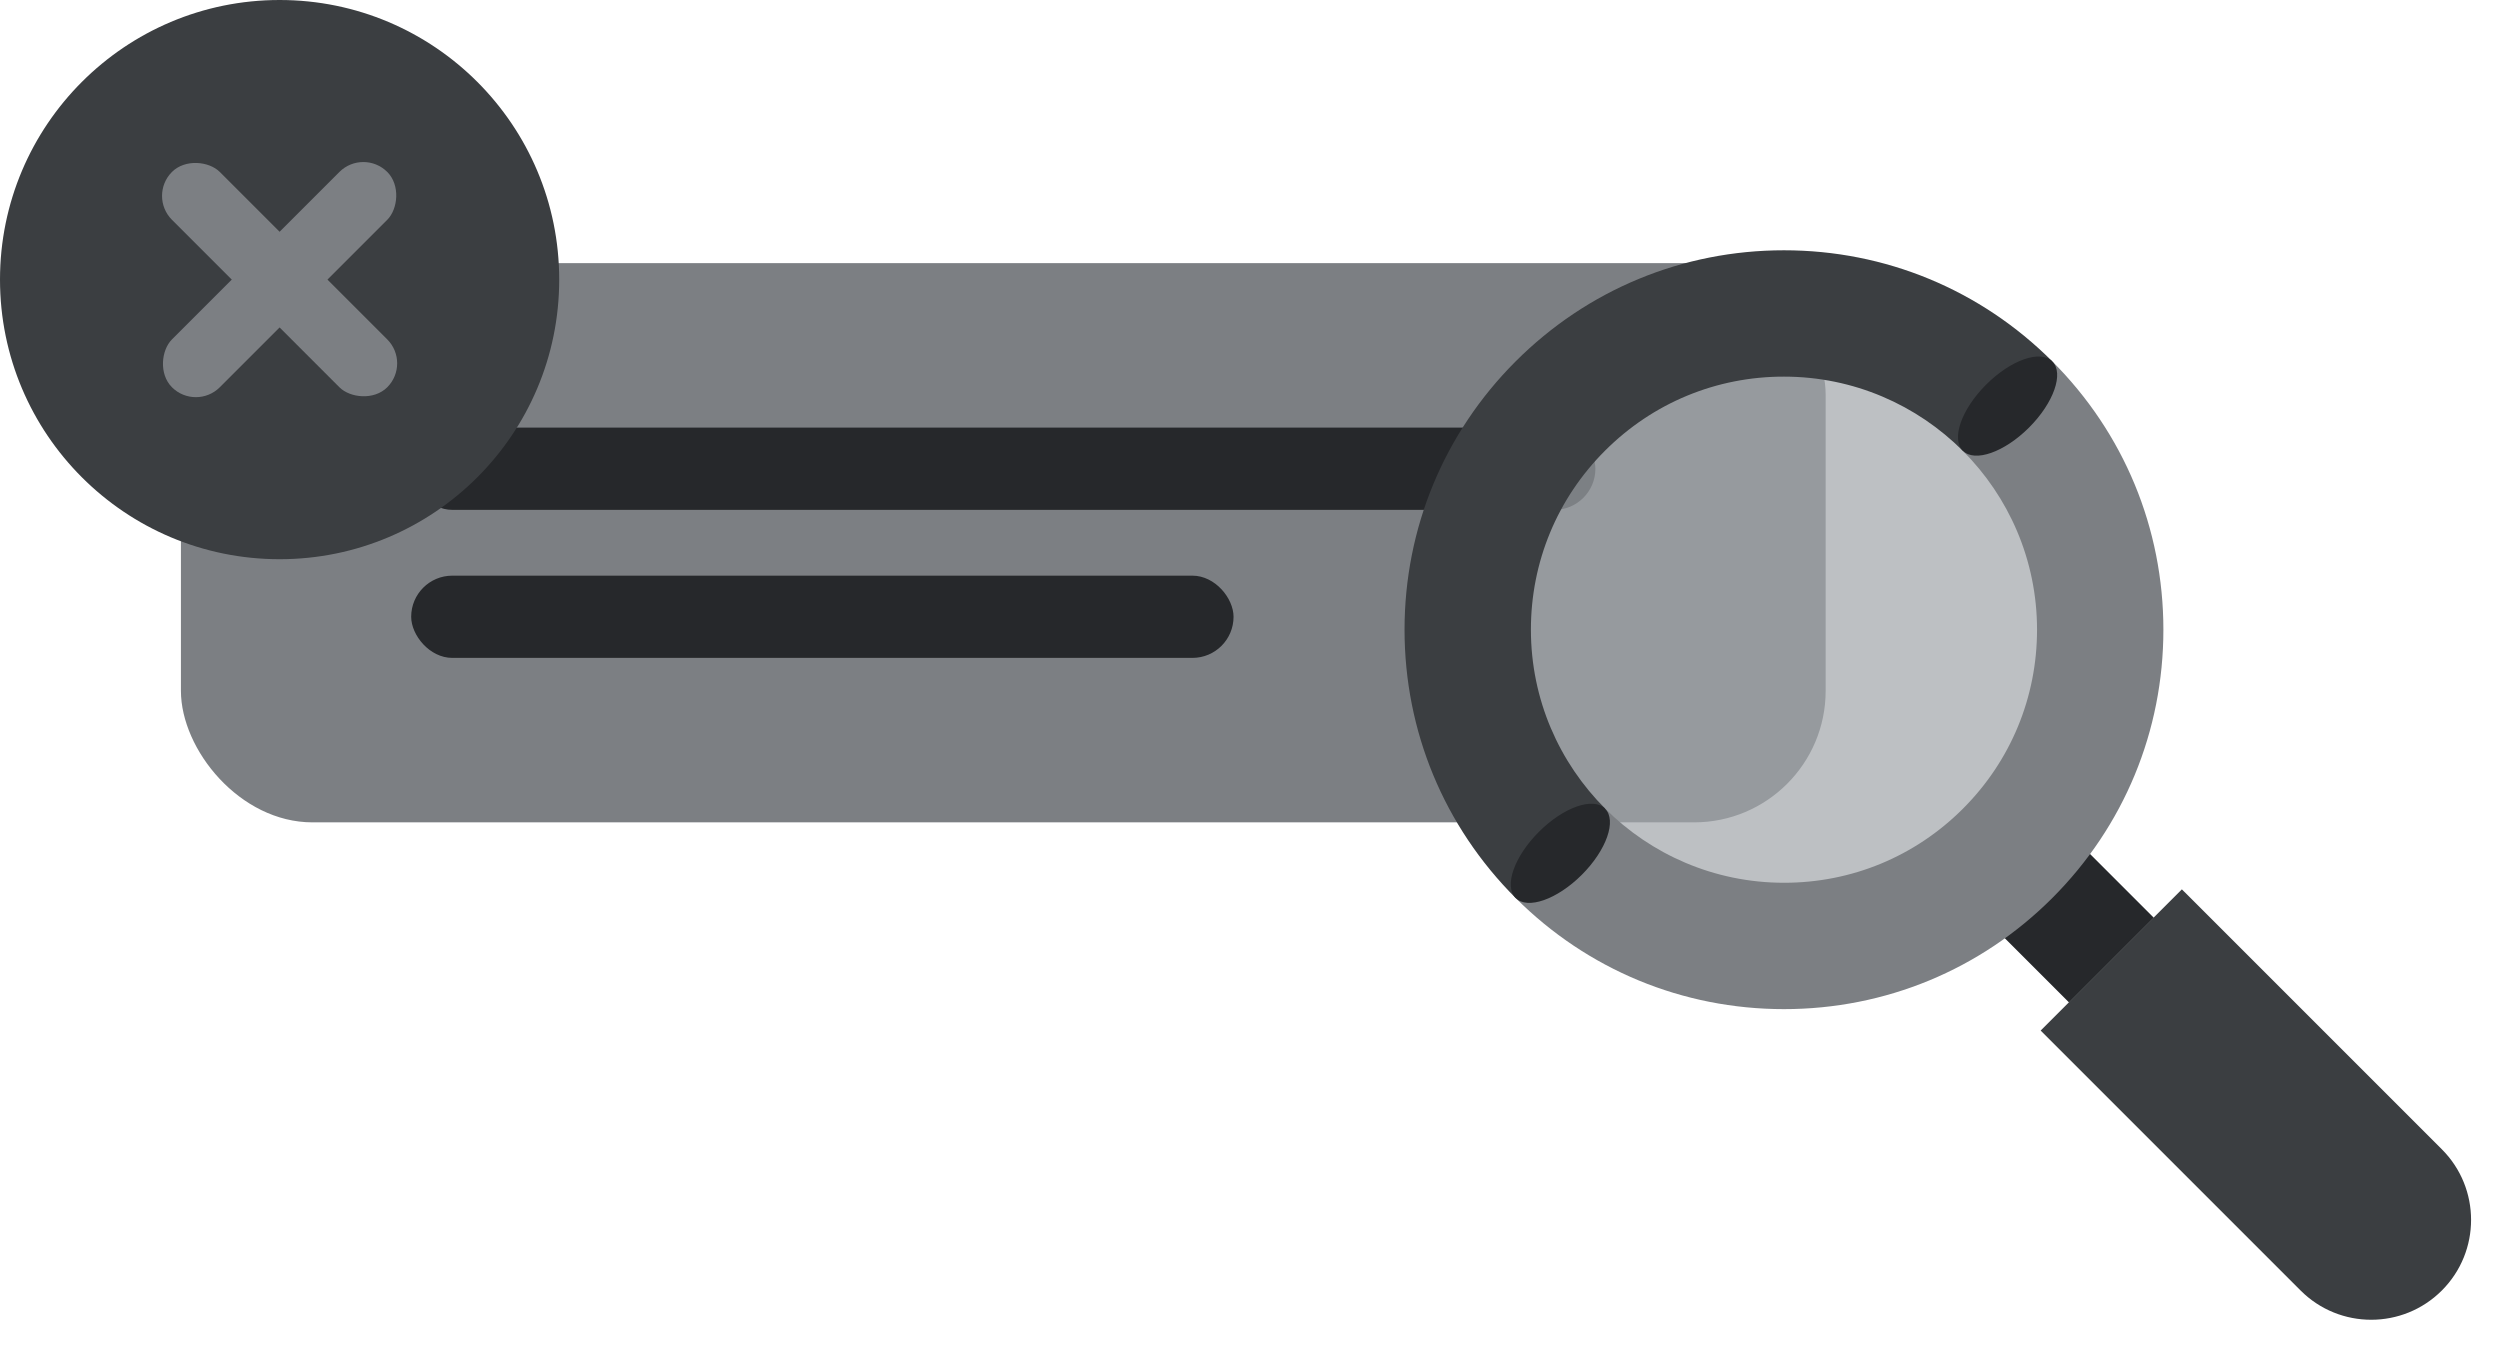
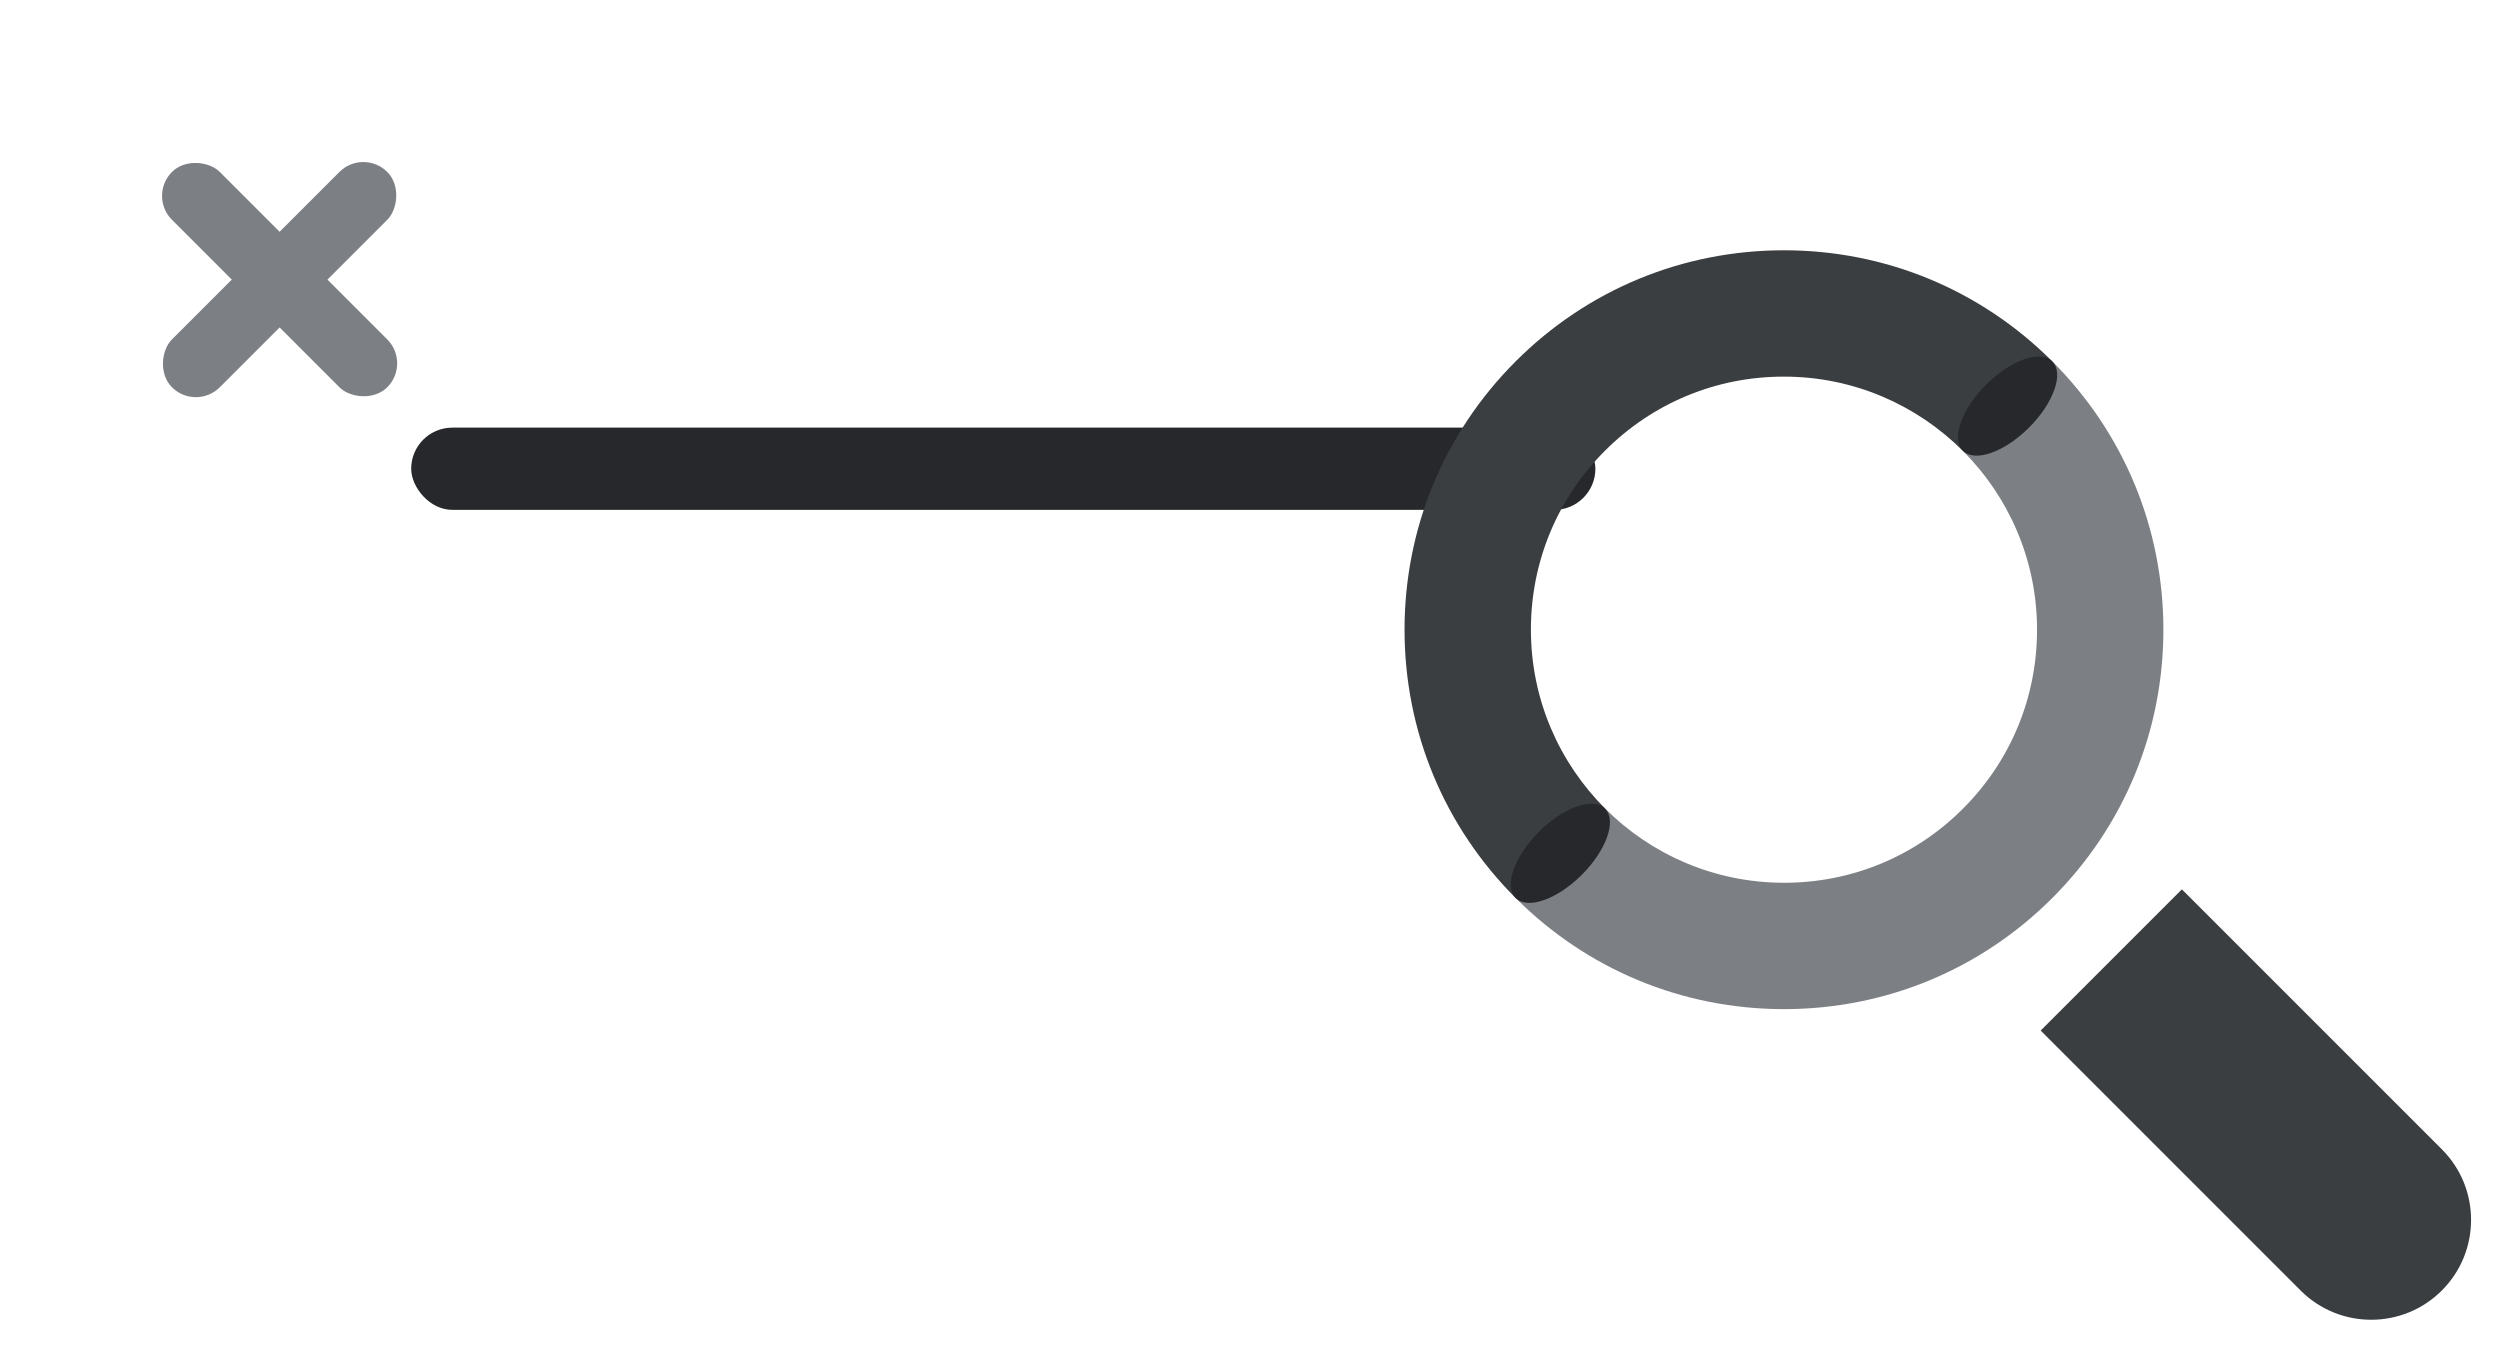
<svg xmlns="http://www.w3.org/2000/svg" width="152" height="82" viewBox="0 0 152 82" fill="none">
  <g clip-path="url(#clip0_203_80909)">
-     <rect x="11" y="16" width="100" height="34" rx="8" fill="#7C7F83" />
    <rect x="25" y="26" width="72" height="5" rx="2.5" fill="#26282B" />
-     <rect x="25" y="35" width="50" height="5" rx="2.5" fill="#26282B" />
-     <circle cx="17" cy="17" r="17" fill="#3B3E41" />
    <rect x="22.091" y="9" width="4.114" height="18.513" rx="2.057" transform="rotate(45 22.091 9)" fill="#7C7F83" />
    <rect x="25" y="22.091" width="4.114" height="18.513" rx="2.057" transform="rotate(135 25 22.091)" fill="#7C7F83" />
-     <path fill-rule="evenodd" clip-rule="evenodd" d="M125.8 60.952L116.786 51.937L121.938 46.786L130.952 55.8L125.8 60.952Z" fill="#26282B" />
-     <circle cx="108.286" cy="38.286" r="15.786" fill="#A1A6AA" fill-opacity="0.7" />
    <path fill-rule="evenodd" clip-rule="evenodd" d="M148.463 78.463C146.092 80.834 142.248 80.834 139.877 78.463L124.072 62.658L132.658 54.072L148.463 69.876C150.834 72.247 150.834 76.091 148.463 78.463Z" fill="#3B3E41" />
    <path d="M92.152 54.599C96.508 58.956 102.304 61.355 108.466 61.355C114.628 61.355 120.423 58.956 124.779 54.6C129.136 50.243 131.534 44.448 131.534 38.286C131.534 32.124 129.135 26.329 124.779 21.972L119.34 27.411C122.128 30.2 123.852 34.044 123.852 38.286C123.852 42.394 122.254 46.261 119.347 49.168C116.441 52.075 112.577 53.676 108.466 53.672C104.224 53.672 100.375 51.945 97.591 49.16L92.156 54.595L92.152 54.599Z" fill="#7C7F83" />
    <path d="M124.779 21.972C120.422 17.616 114.627 15.217 108.465 15.217C102.303 15.217 96.511 17.612 92.151 21.972C87.795 26.328 85.396 32.123 85.396 38.285C85.396 44.447 87.795 50.243 92.152 54.599L97.591 49.16C94.803 46.372 93.079 42.527 93.079 38.285C93.078 34.177 94.676 30.31 97.583 27.404C100.49 24.497 104.353 22.895 108.465 22.899C112.707 22.899 116.555 24.627 119.34 27.411L124.775 21.976L124.779 21.972Z" fill="#3B3E41" />
    <path d="M96.175 53.187C97.675 51.686 98.308 49.885 97.587 49.164C96.866 48.443 95.065 49.075 93.564 50.576C92.063 52.077 91.431 53.878 92.152 54.599C92.873 55.32 94.674 54.687 96.175 53.187Z" fill="#26282B" />
    <path d="M123.366 25.995C124.867 24.494 125.499 22.693 124.779 21.972C124.058 21.252 122.257 21.884 120.756 23.385C119.255 24.886 118.622 26.687 119.343 27.408C120.064 28.128 121.865 27.496 123.366 25.995Z" fill="#26282B" />
  </g>
  <defs>
    <clipPath id="clip0_203_80909">
      <rect width="152" height="82" fill="white" />
    </clipPath>
  </defs>
</svg>